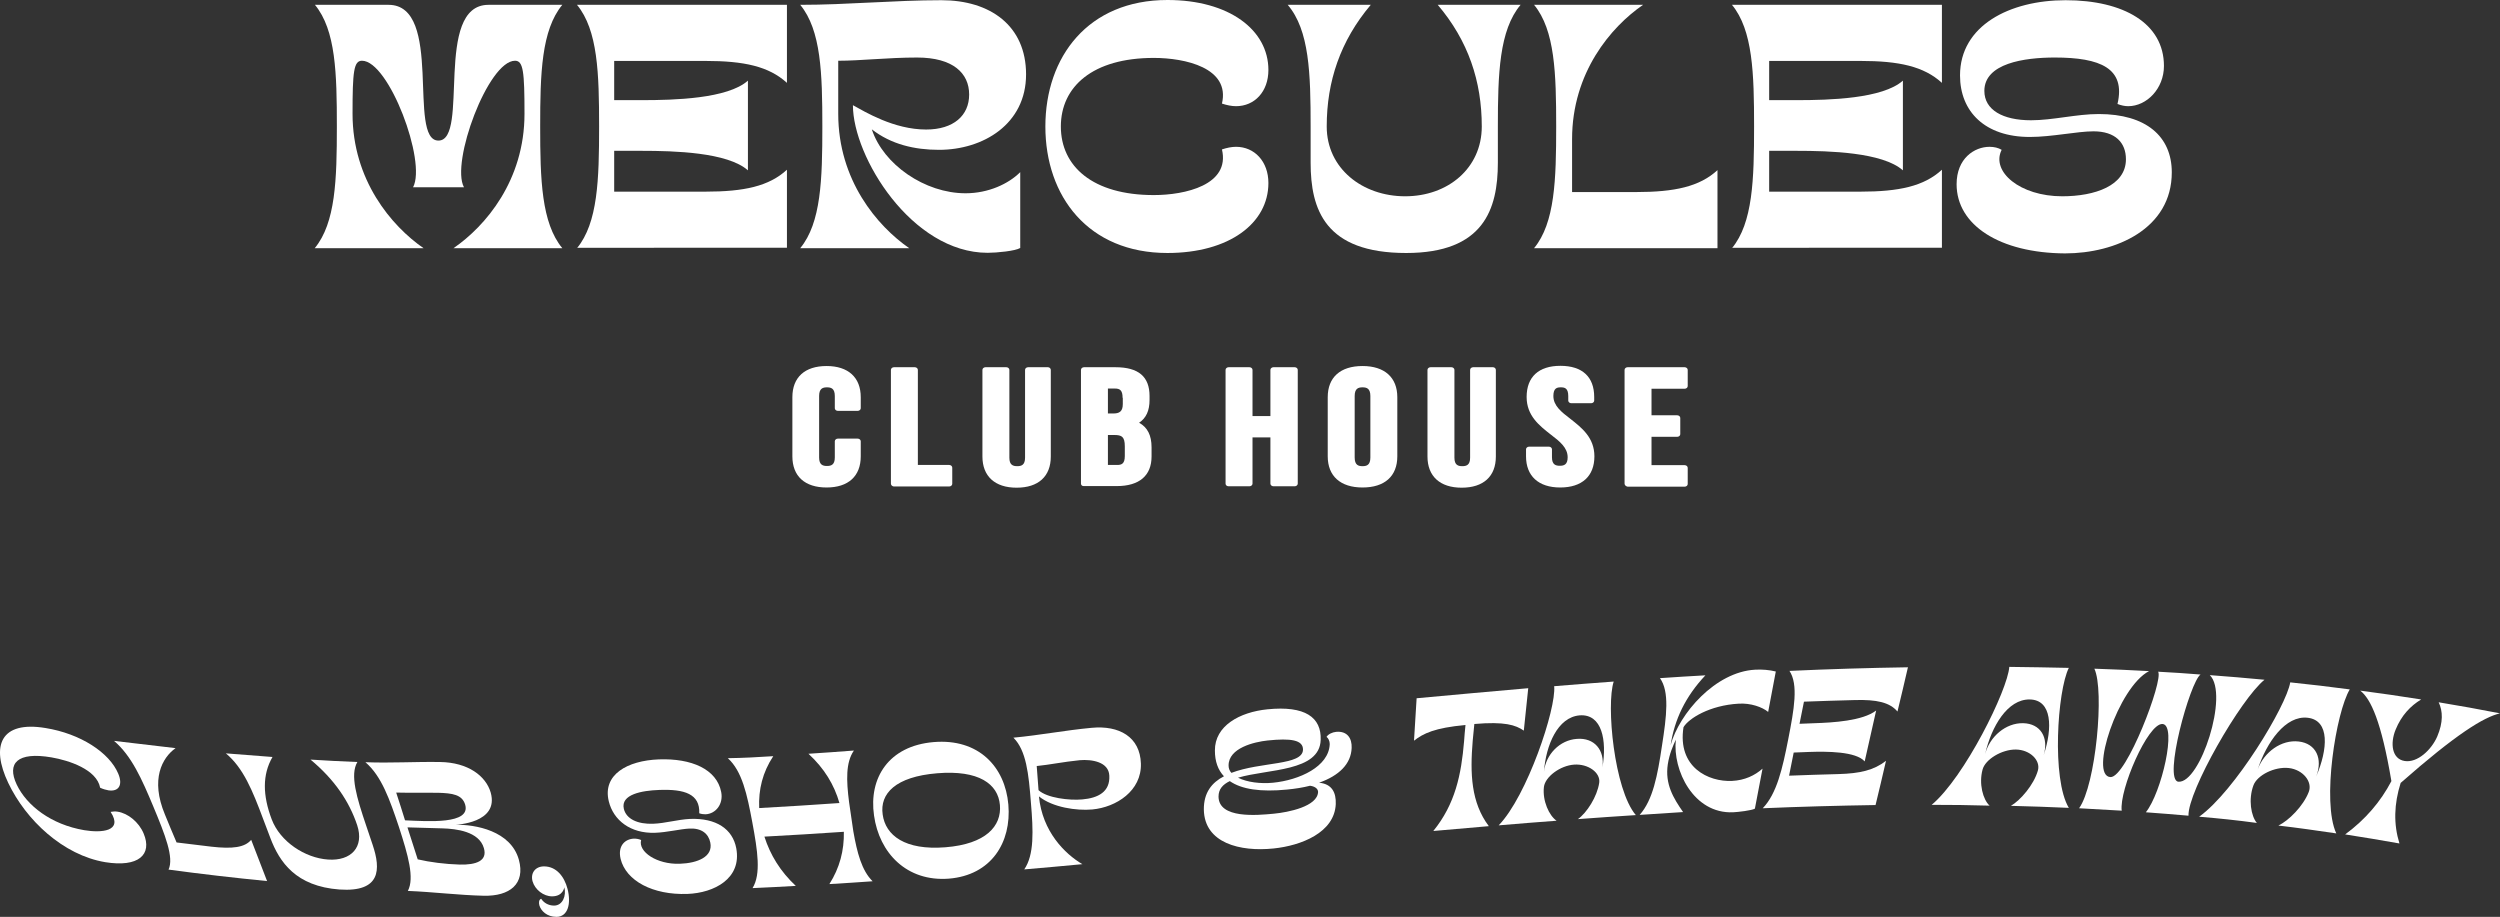
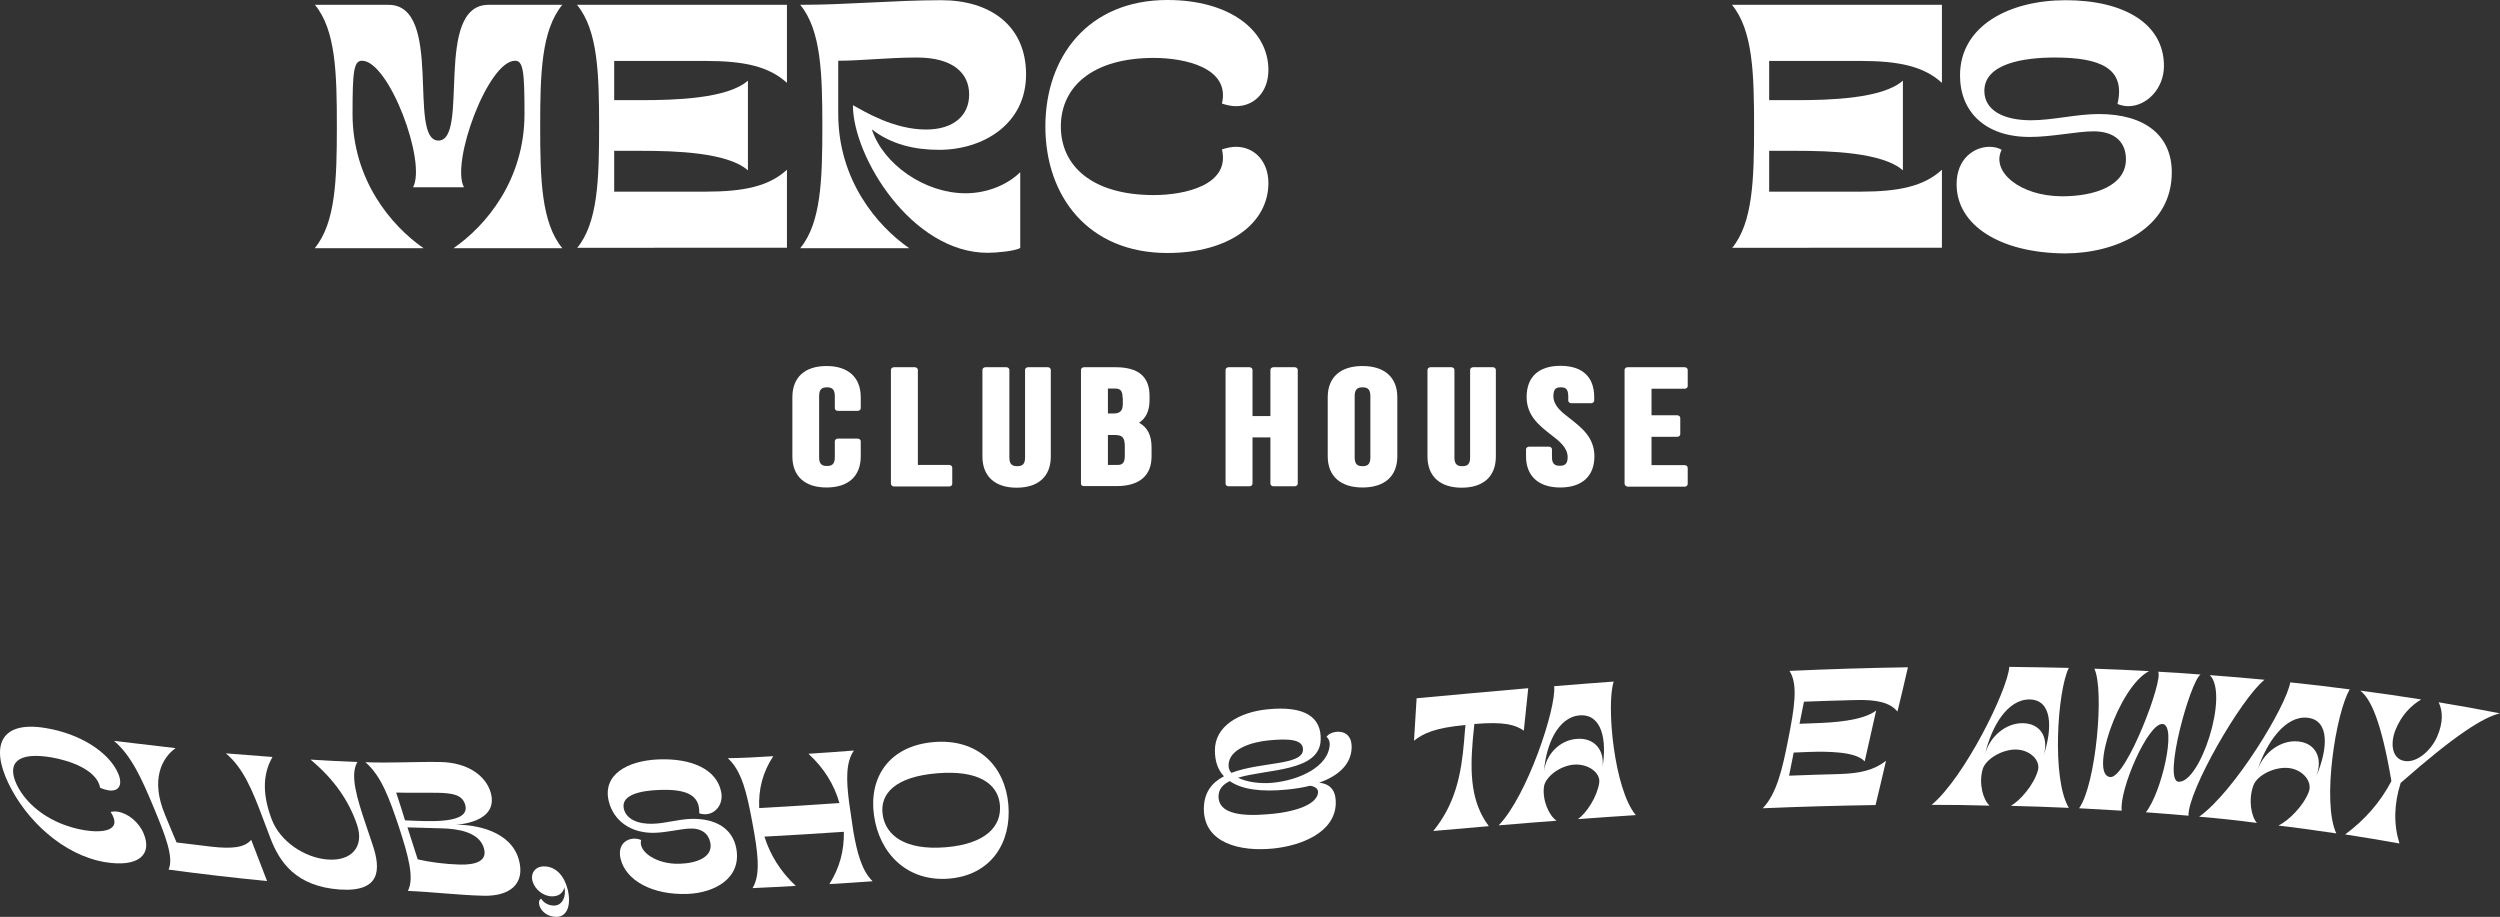
<svg xmlns="http://www.w3.org/2000/svg" version="1.1" id="Layer_1" x="0px" y="0px" viewBox="0 0 1243.1 455.9" style="enable-background:new 0 0 1243.1 455.9;" xml:space="preserve">
  <rect x="0" y="0" width="1243.1" height="455.9" fill="#333333" stroke="none" />
  <style type="text/css">
	.st0{fill:#FFFFFF;}
</style>
  <g>
    <path class="st0" d="M193.2,2.4c27.5,0,9.3,67.5,24.8,67.5c15.6,0-2.5-67.5,24.9-67.5h36.7c-10.4,12.6-11,34.2-11,60.5   s0.6,47.9,11,60.5h-54.1c16-11,35.3-33.7,35.3-66.8c0-21-0.6-26.4-4.7-26.4c-13.4,0-32.1,50.7-25.4,62.9h-25.3   c6.8-12.7-12-62.9-25.4-62.9c-4.1,0-4.7,5.3-4.7,26.4c0,33,19.4,55.8,35.3,66.8h-54.1c10.4-12.6,11-34.2,11-60.5S167,15,156.6,2.4   H193.2z" />
    <path class="st0" d="M286.9,123.4c10.4-12.6,11-34.2,11-60.5s-0.6-47.9-11-60.5h104.4v38.8c-9-8.2-21.3-10.9-40.5-10.9h-45.4v19.5   h13.8c16.1,0,42.6-0.7,52.7-9.7v44.6c-10.2-9-36.7-9.7-52.7-9.7h-13.8v20.3h45.4c19.2,0,31.6-2.7,40.5-10.9v38.8H286.9z" />
    <path class="st0" d="M397.9,2.4c23.5,0,46.8-2.3,70.2-2.3c24.2,0,42.1,12.6,42.1,36.9c0,24.7-21.3,37.5-43.3,37.5   c-12.1,0-23.8-2.7-33.4-10.2c5.7,17.5,26.4,31.8,46.6,31.8c11.4,0,21.4-4.7,27.2-10.5v37.7c-2.4,1.5-11.7,2.4-16.2,2.4   c-37.7,0-67-47.7-67-73.4c6,3.3,20.4,12.1,36.4,12.1c13.7,0,21.4-7,21.4-17.4c0-10.6-8-18.4-25.9-18.4c-14.5,0-28.1,1.6-39.2,1.6   v26.4c0,33,19.4,55.8,35.3,66.8h-54.2c10.4-12.6,11-34.2,11-60.5S408.3,15,397.9,2.4z" />
    <path class="st0" d="M519.8,62.9c0-34.7,21.3-62.9,60.7-62.9c30.7,0,50.2,14.9,50.2,34.8c0,10.8-6.9,18-16.1,18   c-2.2,0-4.6-0.5-7-1.3c4.2-17.8-18.4-22.7-33.9-22.7c-30.4,0-46.2,14.3-46.2,34.1c0,19.8,15.8,34.1,46.2,34.1   c15.5,0,38.1-5,33.9-22.7c2.4-0.8,4.8-1.3,7-1.3c9.2,0,16.1,7.3,16.1,18c0,20-19.5,34.8-50.2,34.8   C541.1,125.8,519.8,97.6,519.8,62.9z" />
-     <path class="st0" d="M681.6,2.4c-15.1,17.9-21.9,38-21.9,60.5c0,20.9,17.8,34.7,39,34.7c21.3,0,38.1-14,38.1-34.7   c0-22.5-6.7-42.6-21.9-60.5h41.2c-10.6,12.6-11.3,34.2-11.3,60.5v18c0,23.2-7.1,44.9-45.6,44.9c-40.4,0-47.5-21.7-47.5-44.9v-18   c0-26.3-0.6-47.9-11.4-60.5H681.6z" />
-     <path class="st0" d="M817,2.4c-16,11-35.3,33.7-35.3,66.8v26.3h31.8c19.2,0,31.6-2.7,40.5-10.9v38.8h-91.2   c10.4-12.6,11-34.2,11-60.5s-0.6-47.9-11-60.5H817z" />
    <path class="st0" d="M861.2,123.4c10.4-12.6,11-34.2,11-60.5s-0.6-47.9-11-60.5h104.4v38.8c-9-8.2-21.3-10.9-40.5-10.9h-45.4v19.5   h13.8c16.1,0,42.6-0.7,52.7-9.7v44.6c-10.2-9-36.7-9.7-52.7-9.7h-13.8v20.3h45.4c19.2,0,31.6-2.7,40.5-10.9v38.8H861.2z" />
    <path class="st0" d="M972.9,91.6c0-12.8,8.8-18.6,16.4-18.6c2.2,0,4.4,0.5,6,1.5c-5.4,10.8,9.1,23.1,30.1,23.1   c16.3,0,31.7-5.3,31.7-18.4c0-8.3-5.3-13.9-16.1-13.9c-8.2,0-20.7,2.8-31.7,2.8c-22.3,0-34.7-12.6-34.7-30.6   c0-24.8,24.7-37.4,52.5-37.4c28.8,0,48.9,11.5,48.9,32.7c0,11.3-8.6,20-17.8,20c-1.7,0-3.5-0.4-5.3-1.1   c4.2-17.8-8.6-23.1-31.2-23.1c-15.2,0-35,2.9-35,16.6c0,9.4,9.1,14.6,23.2,14.6c10.8,0,22.6-3.1,33.7-3.1c23.5,0,36.3,11.1,36.3,29   c0,28.1-27.9,40.3-53.1,40.3C994.4,125.8,972.9,112,972.9,91.6z" />
  </g>
  <g>
    <path class="st0" d="M394,226.9v-29.4c0-9.9,6.2-15.5,17-15.5c10.8,0,17,5.7,17,15.5v5.5c0,0.7-0.7,1.3-1.5,1.3h-9.9   c-0.8,0-1.5-0.6-1.5-1.3v-6.1c0-3.8-1.9-4.3-3.9-4.3s-3.9,0.5-3.9,4.3v30.6c0,3.7,1.9,4.2,3.9,4.2s3.9-0.5,3.9-4.2v-8.1   c0-0.7,0.7-1.3,1.5-1.3h9.9c0.8,0,1.5,0.6,1.5,1.3v7.5c0,9.9-6.2,15.5-17,15.5C400.2,242.4,394,236.8,394,226.9z" />
    <path class="st0" d="M443,240.5v-56.6c0-0.7,0.7-1.3,1.5-1.3h10.4c0.8,0,1.5,0.6,1.5,1.3v47.3H472c0.8,0,1.5,0.6,1.5,1.3v8.1   c0,0.7-0.7,1.3-1.5,1.3h-27.6C443.6,241.8,443,241.2,443,240.5z" />
    <path class="st0" d="M522.5,183.9V227c0,9.9-6.2,15.5-17,15.5c-10.8,0-17-5.7-17-15.5v-43.1c0-0.7,0.7-1.3,1.5-1.3h10.4   c0.8,0,1.5,0.6,1.5,1.3v43.7c0,3.7,1.9,4.2,3.9,4.2s3.9-0.5,3.9-4.2v-43.7c0-0.7,0.7-1.3,1.5-1.3h9.9   C521.8,182.6,522.5,183.2,522.5,183.9z" />
    <path class="st0" d="M537.5,240.5v-56.6c0-0.7,0.7-1.3,1.5-1.3h15.7c11.4,0,16.9,4.7,16.9,14.3v2c0,5.3-1.7,9-5.2,11.3   c4.2,2.3,6.2,6.3,6.2,12.2v4.6c0,9.5-6.1,14.7-17.3,14.7H539C538.1,241.8,537.5,241.2,537.5,240.5z M559.3,226.8v-4.9   c0-4.8-1.6-5.6-5.2-5.6h-3.2v14.9h4.5C557.5,231.2,559.3,230.8,559.3,226.8L559.3,226.8z M558.2,197.8c0-3.8-1.4-4.6-3.8-4.6h-3.5   v12.4h2.6c2.9,0,4.8-0.8,4.8-4.7V197.8z" />
    <path class="st0" d="M609.4,240.5v-56.6c0-0.7,0.7-1.3,1.5-1.3h10.4c0.8,0,1.5,0.6,1.5,1.3v23h8.9v-23c0-0.7,0.7-1.3,1.5-1.3h10.6   c0.8,0,1.5,0.6,1.5,1.3v56.6c0,0.7-0.7,1.3-1.5,1.3h-10.6c-0.8,0-1.5-0.6-1.5-1.3v-23h-8.9v23c0,0.7-0.7,1.3-1.5,1.3h-10.4   C610,241.8,609.4,241.2,609.4,240.5z" />
    <path class="st0" d="M677.5,242.4c-11,0-17.3-5.7-17.3-15.5v-29.4c0-9.9,6.3-15.5,17.3-15.5c11,0,17.3,5.7,17.3,15.5v29.4   C694.8,236.8,688.5,242.4,677.5,242.4z M673.6,227.5c0,3.8,1.9,4.3,3.9,4.3c2,0,3.9-0.5,3.9-4.3v-30.6c0-3.8-1.9-4.3-3.9-4.3   c-2,0-3.9,0.5-3.9,4.3V227.5z" />
    <path class="st0" d="M743.8,183.9V227c0,9.9-6.2,15.5-17,15.5c-10.8,0-17-5.7-17-15.5v-43.1c0-0.7,0.7-1.3,1.5-1.3h10.4   c0.8,0,1.5,0.6,1.5,1.3v43.7c0,3.7,1.9,4.2,3.9,4.2c2,0,3.9-0.5,3.9-4.2v-43.7c0-0.7,0.7-1.3,1.5-1.3h9.9   C743.1,182.6,743.8,183.2,743.8,183.9z" />
    <path class="st0" d="M792.8,226.9c0,9.9-6.2,15.5-17,15.5c-10.8,0-17-5.7-17-15.5v-3.5c0-0.7,0.7-1.3,1.5-1.3h9.9   c0.8,0,1.5,0.6,1.5,1.3v4c0,3.7,1.9,4.2,3.9,4.2s3.9-0.5,3.9-4.2c0-4.8-3.9-7.9-8.5-11.4c-5.6-4.4-11.9-9.3-11.9-18.6   c0-10,6-15.5,16.8-15.5c10.9,0,16.8,5.5,16.8,15.5v1.8c0,0.7-0.7,1.3-1.5,1.3h-9.9c-0.8,0-1.5-0.6-1.5-1.3v-2.3   c0-4-1.9-4.3-3.7-4.3c-1.8,0-3.7,0.3-3.7,4.3c0,4.8,3.9,7.9,8.5,11.4C786.5,212.7,792.8,217.6,792.8,226.9z" />
    <path class="st0" d="M807.8,240.5v-56.6c0-0.7,0.7-1.3,1.5-1.3h28.4c0.8,0,1.5,0.6,1.5,1.3v8.1c0,0.7-0.7,1.3-1.5,1.3h-16.5v13.2   H834c0.8,0,1.5,0.6,1.5,1.3v8.1c0,0.7-0.7,1.3-1.5,1.3h-12.8v14.1h16.5c0.8,0,1.5,0.6,1.5,1.3v8.1c0,0.7-0.7,1.3-1.5,1.3h-28.4   C808.4,241.8,807.8,241.2,807.8,240.5z" />
  </g>
  <g>
    <path class="st0" d="M4.1,389.3c-8.8-18.5-3.8-31,18.5-27.3c17.4,2.8,31.8,12.2,36.2,22.7c2.4,5.7,0.2,9-4.8,8.3   c-1.2-0.2-2.7-0.6-4.2-1.3c-1.7-9.1-15.5-13.6-24.2-15.1c-17-2.9-22.3,2.9-17.3,13.5c5,10.5,17.1,19.9,33.6,22.7   c8.4,1.4,19.5,0.7,13.1-9.1c1.1-0.2,2.3-0.3,3.5-0.1c5.1,0.8,10.5,5.1,12.9,10.8c4.5,10.6-2.6,17-19.1,14.3   C31.4,425.2,12.9,407.8,4.1,389.3" />
    <path class="st0" d="M87.3,372c-6.7,4.8-12.6,15.5-5.3,33c1.9,4.6,3.8,9.3,5.8,13.9c5.8,0.7,11.5,1.4,17.3,2.1   c10.5,1.2,16.6,0.4,19.8-3.4c2.6,6.8,5.3,13.7,7.9,20.5c-16.3-1.6-32.7-3.5-49-5.7c2.8-5.9-1.7-17.3-7.5-31.2   c-5.8-13.9-10.9-25.4-19.6-32.8C66.9,369.6,77.1,370.8,87.3,372" />
    <path class="st0" d="M135.5,376.4c-5.1,8.8-4.9,19.1-0.4,31c4.2,11.1,16.5,19.2,28,20c11.5,0.8,18.1-6.2,14.5-17.1   c-4-11.9-11.3-22.7-23.2-32.6c7.8,0.5,15.5,0.9,23.3,1.2c-3.8,6.4-0.3,17.8,4.4,31.7c1.1,3.2,2.1,6.3,3.2,9.5   c4.1,12.2,4.1,23.6-16.5,22.2c-21.6-1.6-29.8-13.5-34.4-25.7c-1.2-3.2-2.4-6.3-3.6-9.5c-5.2-13.9-9.8-25.3-18.5-32.5   C120,375.2,127.8,375.8,135.5,376.4" />
    <path class="st0" d="M181.7,379c12.6,0.5,24.6-0.3,37.1-0.1c13.9,0.2,22.8,6.9,25.2,15.2c4.3,15.3-17.5,16-17.7,16   c10.1-0.2,27.7,3,31.7,17.4c3.3,12-4.5,18.2-17.5,17.9c-12.5-0.3-25.2-1.9-37.7-2.4c3.4-6.4,0.1-17.8-4.4-31.7   C193.7,397.3,189.7,385.9,181.7,379 M231.3,400.1c-1.5-5-6.3-5.7-13.6-5.9c-5.6-0.1-12.8,0.1-20.7-0.1c1.5,4.6,3,9.2,4.4,13.8   C212.8,408.4,234.2,410,231.3,400.1 M202.6,411.4c1.7,5.3,3.4,10.6,5.1,15.9c6,1.4,13.6,2.4,20.9,2.6c8.1,0.2,13.9-1.8,12-8.2   c-2.4-8.3-13.8-9.6-20.5-9.8C214.3,411.7,208.4,411.6,202.6,411.4" />
    <path class="st0" d="M270.5,430.8c6.1,0,10.1,5,11.7,11.2c1.9,7.3,0.2,13.9-5.5,13.9c-4.8,0-7.7-3-8.5-5.7   c-0.4-1.5-0.2-2.9,0.9-3.3c1.2,1.9,3.5,3.4,6.4,3.4c4.3,0,6.2-5,5.1-9.1c0,0-0.5,4.5-6.1,4.5c-4.2,0-8.5-3.3-9.7-7.5   C263.7,434.1,266.2,430.8,270.5,430.8" />
    <path class="st0" d="M308.6,427.1c-1.6-6.8,2.5-10,6.7-10.1c1.2,0,2.4,0.2,3.5,0.7c-1.6,5.8,7.8,12.2,19.2,11.8   c8.9-0.3,16.6-3.5,15.2-10.5c-0.9-4.5-4.4-7.3-10.4-7c-4.5,0.2-11.1,1.9-17.1,2.1c-12.2,0.4-20.7-6.2-23-15.7   c-3.2-13.2,9.2-20.2,24.9-20.8c16.3-0.6,28.8,4.9,31,16.2c1.2,6-2.7,10.9-7.8,11.1c-0.9,0-2-0.1-3.1-0.5c0.4-9.6-7.3-12.1-20-11.6   c-8.5,0.3-19.2,2.2-17.5,9.4c1.2,5,6.8,7.7,14.6,7.4c5.9-0.2,12.1-2.1,18.3-2.4c13-0.5,21.2,5,23,14.6c2.8,15-10.9,22.2-24.3,22.7   C324.6,445.1,311.3,438,308.6,427.1" />
    <path class="st0" d="M384.5,376c-5.3,8-7.4,16.6-7,25.8c13.3-0.7,26.6-1.6,39.9-2.5c-2.6-9.1-7.5-17.2-15.4-24.5   c7.5-0.5,15.1-1,22.6-1.6c-4.1,5.9-3.8,14.8-2.4,25.7c0.7,4.8,1.4,9.6,2.1,14.4c1.9,10.8,4.2,19.6,9.6,24.9   c-7.2,0.5-14.3,1-21.5,1.4c5.1-8,7.4-16.7,7.2-26c-13.2,0.9-26.3,1.7-39.5,2.4c2.9,9.1,7.9,17.3,15.6,24.5   c-7.2,0.4-14.3,0.8-21.5,1.1c4.3-7,2.5-18.6-0.1-32.6c-2.6-14-5.1-25.6-12.2-32C369.4,376.9,376.9,376.5,384.5,376" />
    <path class="st0" d="M434.6,405.5c-2.7-18.7,7.3-34.6,29.6-36.5c22.4-1.9,35.6,12.3,37.2,31.1c1.6,18.8-8.5,35.1-29.6,36.8   C450.8,438.5,437.2,424.1,434.6,405.5 M470.1,421.3c20.1-1.6,28-10.5,27.1-21c-0.9-10.5-10.5-17.5-31.2-15.8   c-20.7,1.7-28.6,10.1-27.1,20.5C440.3,415.4,450,422.9,470.1,421.3" />
-     <path class="st0" d="M503.9,366.8c13-1.2,25.9-3.7,38.9-4.9c13.7-1.3,24.1,4.5,24.5,17.8c0.4,13.5-12.2,21.7-24.2,22.8   c-7.8,0.7-19.7-1-26.5-6.5c1.7,17.5,12.9,28.6,21.6,33.7c-9.6,0.9-19.3,1.8-28.9,2.6c5-7.3,4.5-19.1,3.3-33.3   C511.5,384.8,510.3,373.1,503.9,366.8 M538.2,397.5c7.9-0.7,13.8-3.8,13.4-11.8c-0.3-6.9-8.7-8.2-14.7-7.7   c-8.1,0.8-15.2,2.3-21.4,2.9c0.3,4,0.6,8,0.9,12C520.6,396.8,531.8,398.1,538.2,397.5" />
    <path class="st0" d="M598.6,402.6c-0.1-8.5,4-13.5,10-16.6c-3-3.2-4.5-7.4-4.5-12.8c-0.1-12.3,12.3-19.1,26.1-20.5   c18.8-1.9,26.9,4,26.5,15.2c-0.5,15.9-26.4,14.4-41.1,18.8c4.5,2.3,11.3,3.1,17.4,2.5c13.1-1.3,27.8-8,28.2-19.2   c0-1.5-0.7-3-1.6-3.6c0.9-1.4,2.9-2.3,4.8-2.5c5.6-0.5,7.9,3.3,7.7,8c-0.3,8-6.3,13.8-16.2,17.3c6.5,0.6,8.5,5,8.3,10.6   c-0.6,14.2-17.2,20.7-31,22.1C616.7,423.6,598.9,419.3,598.6,402.6 M611.5,388.4c-3.5,1.7-5.6,4-5.6,7.7   c0.1,11.1,19.2,9.3,27.5,8.5c7.3-0.7,21.7-3.6,22-10.8c0-1.3-1.1-2.7-4-3.1c-3.5,0.9-7.3,1.5-11.4,1.9   C626.9,393.9,617.4,392.5,611.5,388.4 M647.9,372.8c0.1-4.9-6.1-5.8-17.6-4.6c-6.6,0.7-19.5,3.7-19.4,12.5c0,1.4,0.5,2.6,1.4,3.6   C626.9,378.7,647.7,380.7,647.9,372.8" />
    <path class="st0" d="M704.4,347.2c18.5-1.7,37-3.4,55.5-5c-0.7,7-1.5,14-2.2,21.1c-4.1-2.8-9.4-4.6-24.6-3.3   c-0.3,3.2-0.5,5-0.8,8.2c-1.4,16.6-0.8,30.9,8,42.6c-9.2,0.8-18.4,1.6-27.6,2.4c10.9-13.4,13.9-28,15.3-44.6   c0.2-2.7,0.4-5.4,0.7-8.1c-15.3,1.4-21,4.2-25.6,7.8C703.5,361.2,704,354.2,704.4,347.2" />
    <path class="st0" d="M745.2,410.4c14.1-14.5,28.7-58.1,27.6-69.2c9.9-0.8,19.7-1.6,29.6-2.3c-3.8,11.5,0.2,53.7,11,66.4   c-9.6,0.6-19.2,1.3-28.8,2c4.4-3.1,9.6-11.2,10.6-18.1c0.7-5-5.5-9.5-12.5-9c-7,0.5-14.4,6.1-15,11.1c-0.8,6.9,2.6,14.3,6.3,16.8   C764.3,408.8,754.7,409.6,745.2,410.4 M767.7,383.8c0.9-8.6,7.8-15.8,16.4-16.4c8.7-0.7,13.9,5.6,12.7,14.2   c2.3-13.5-0.2-26.7-11.3-25.9C774.5,356.6,768.7,370.5,767.7,383.8" />
-     <path class="st0" d="M815.3,405.2c6.6-7.4,8.9-19.6,11.1-34.4c2.3-14.7,3.8-26.9-1-33.6c7.5-0.5,15.1-1,22.6-1.4   c-10,10.6-15.4,22.1-17.3,34.7c4.3-15.7,22.2-36.4,42-37.5c3.5-0.2,7.1,0.1,10.3,0.9c-1.3,6.7-2.5,13.4-3.8,20.1   c-2.9-2.4-8.7-4.5-14.7-4.1c-14.3,0.8-24.8,7.3-27.4,11.7c-3.1,19.9,12.4,27.3,24.2,26.7c6.2-0.3,11.3-2.7,15.1-6.1   c-1.3,6.6-2.5,13.2-3.8,19.9c-1.5,0.9-8.4,1.7-10.8,1.8c-19.7,0.9-30.2-21-28.5-36.1c-1.5,3.2-3.2,7.1-4,12.2   c-1.5,9.9,2.8,16.9,7.6,23.8C829.6,404.3,822.4,404.7,815.3,405.2" />
    <path class="st0" d="M876.5,401.9c7-7.3,9.8-19.6,12.7-34.4c2.9-14.8,5.1-27.1,0.6-33.9c19.6-0.9,39.3-1.5,58.9-1.8   c-1.7,7.3-3.4,14.7-5.2,22c-3.9-4.6-10.4-6-21.2-5.7c-8.4,0.2-16.9,0.5-25.3,0.8c-0.7,3.7-1.5,7.3-2.2,11c2.5-0.1,5.1-0.2,7.6-0.3   c8.9-0.3,23.7-1.1,30.5-6.3c-1.9,8.4-3.8,16.9-5.7,25.3c-4.4-5-18.8-5-27.7-4.7c-2.5,0.1-5,0.2-7.6,0.3c-0.8,3.8-1.5,7.7-2.3,11.5   c8.2-0.3,16.4-0.6,24.7-0.8c10.5-0.3,17.5-1.9,23.5-6.6c-1.7,7.3-3.4,14.7-5.2,22C913.9,400.6,895.2,401.1,876.5,401.9" />
    <path class="st0" d="M960.5,400.2c16.3-13.6,37.8-57.1,38.6-68.6c9.9,0.1,19.7,0.3,29.6,0.5c-5.7,11.4-8.6,55.3,0,69.6   c-9.6-0.4-19.2-0.8-28.8-1c4.8-2.8,11.4-10.5,13.4-17.5c1.5-5.1-3.9-10.4-10.9-10.5c-7-0.1-15.3,4.9-16.6,10   c-1.9,7,0.2,14.9,3.5,17.9C979.6,400.3,970.1,400.2,960.5,400.2 M987.1,374.9c2.3-8.7,10.3-15.5,18.9-15.3   c8.7,0.2,12.8,7.2,10.2,15.9c4.5-13.6,4.2-27.5-6.9-27.7C998.2,347.6,990.2,361.3,987.1,374.9" />
    <path class="st0" d="M1041.4,332.5c9.1,0.3,18.1,0.7,27.2,1.2c-15.3,7.9-29.9,52.1-19.2,52.7c7.9,0.4,26.5-48.4,23.7-52.4   c7,0.4,14.1,0.8,21.1,1.4c-5.2,3.5-18.8,52.7-11,53.3c10.8,0.9,25.3-43.5,15.6-53c9.1,0.7,18.1,1.4,27.2,2.3   c-11.9,9.6-38.2,55.5-37.8,67.6c-7.1-0.6-14.1-1.2-21.2-1.7c7.8-9.7,15.6-43.4,8.3-43.9c-7.3-0.5-21.6,32.8-20.3,43.1   c-7.1-0.4-14.1-0.8-21.2-1.2C1042.1,390.4,1046.5,343.2,1041.4,332.5" />
    <path class="st0" d="M1093.5,406.1c17.6-12.5,43.4-55.1,45.3-66.8c9.9,1,19.7,2.2,29.6,3.5c-6.8,11.2-14,56-6.7,71.6   c-9.6-1.4-19.2-2.8-28.8-3.9c5.1-2.4,12.4-9.7,15.1-16.7c2-5.1-2.9-11.1-9.9-11.9c-7-0.8-15.7,3.5-17.6,8.6   c-2.6,7-1.2,15.3,1.7,18.7C1112.7,407.9,1103.1,406.9,1093.5,406.1 M1122.6,382.6c3.2-8.7,11.8-14.9,20.4-13.9   c8.7,1,12.1,8.6,8.7,17.4c5.8-13.5,6.9-27.9-4.2-29.2C1136.5,355.6,1127.1,369,1122.6,382.6" />
    <path class="st0" d="M1203.9,347.8c-5.3,3.2-9.8,7.9-12.7,15c-2.8,6.8-1.9,14.6,4.5,15.6c6.3,1,13.3-5.5,16.2-12.2   c3-7.1,2.8-12.6,0.7-17c10.2,1.7,20.4,3.5,30.5,5.5c-8.1,1.9-21.8,10.3-49.4,34.6c-3.3,10.5-3.6,20.4-0.6,30.1   c-9-1.6-18-3.1-27-4.5c10.2-7.5,17.7-16.4,23-26.5c-5-29.6-10.2-40.9-15.5-45C1183.6,344.7,1193.8,346.2,1203.9,347.8" />
  </g>
</svg>